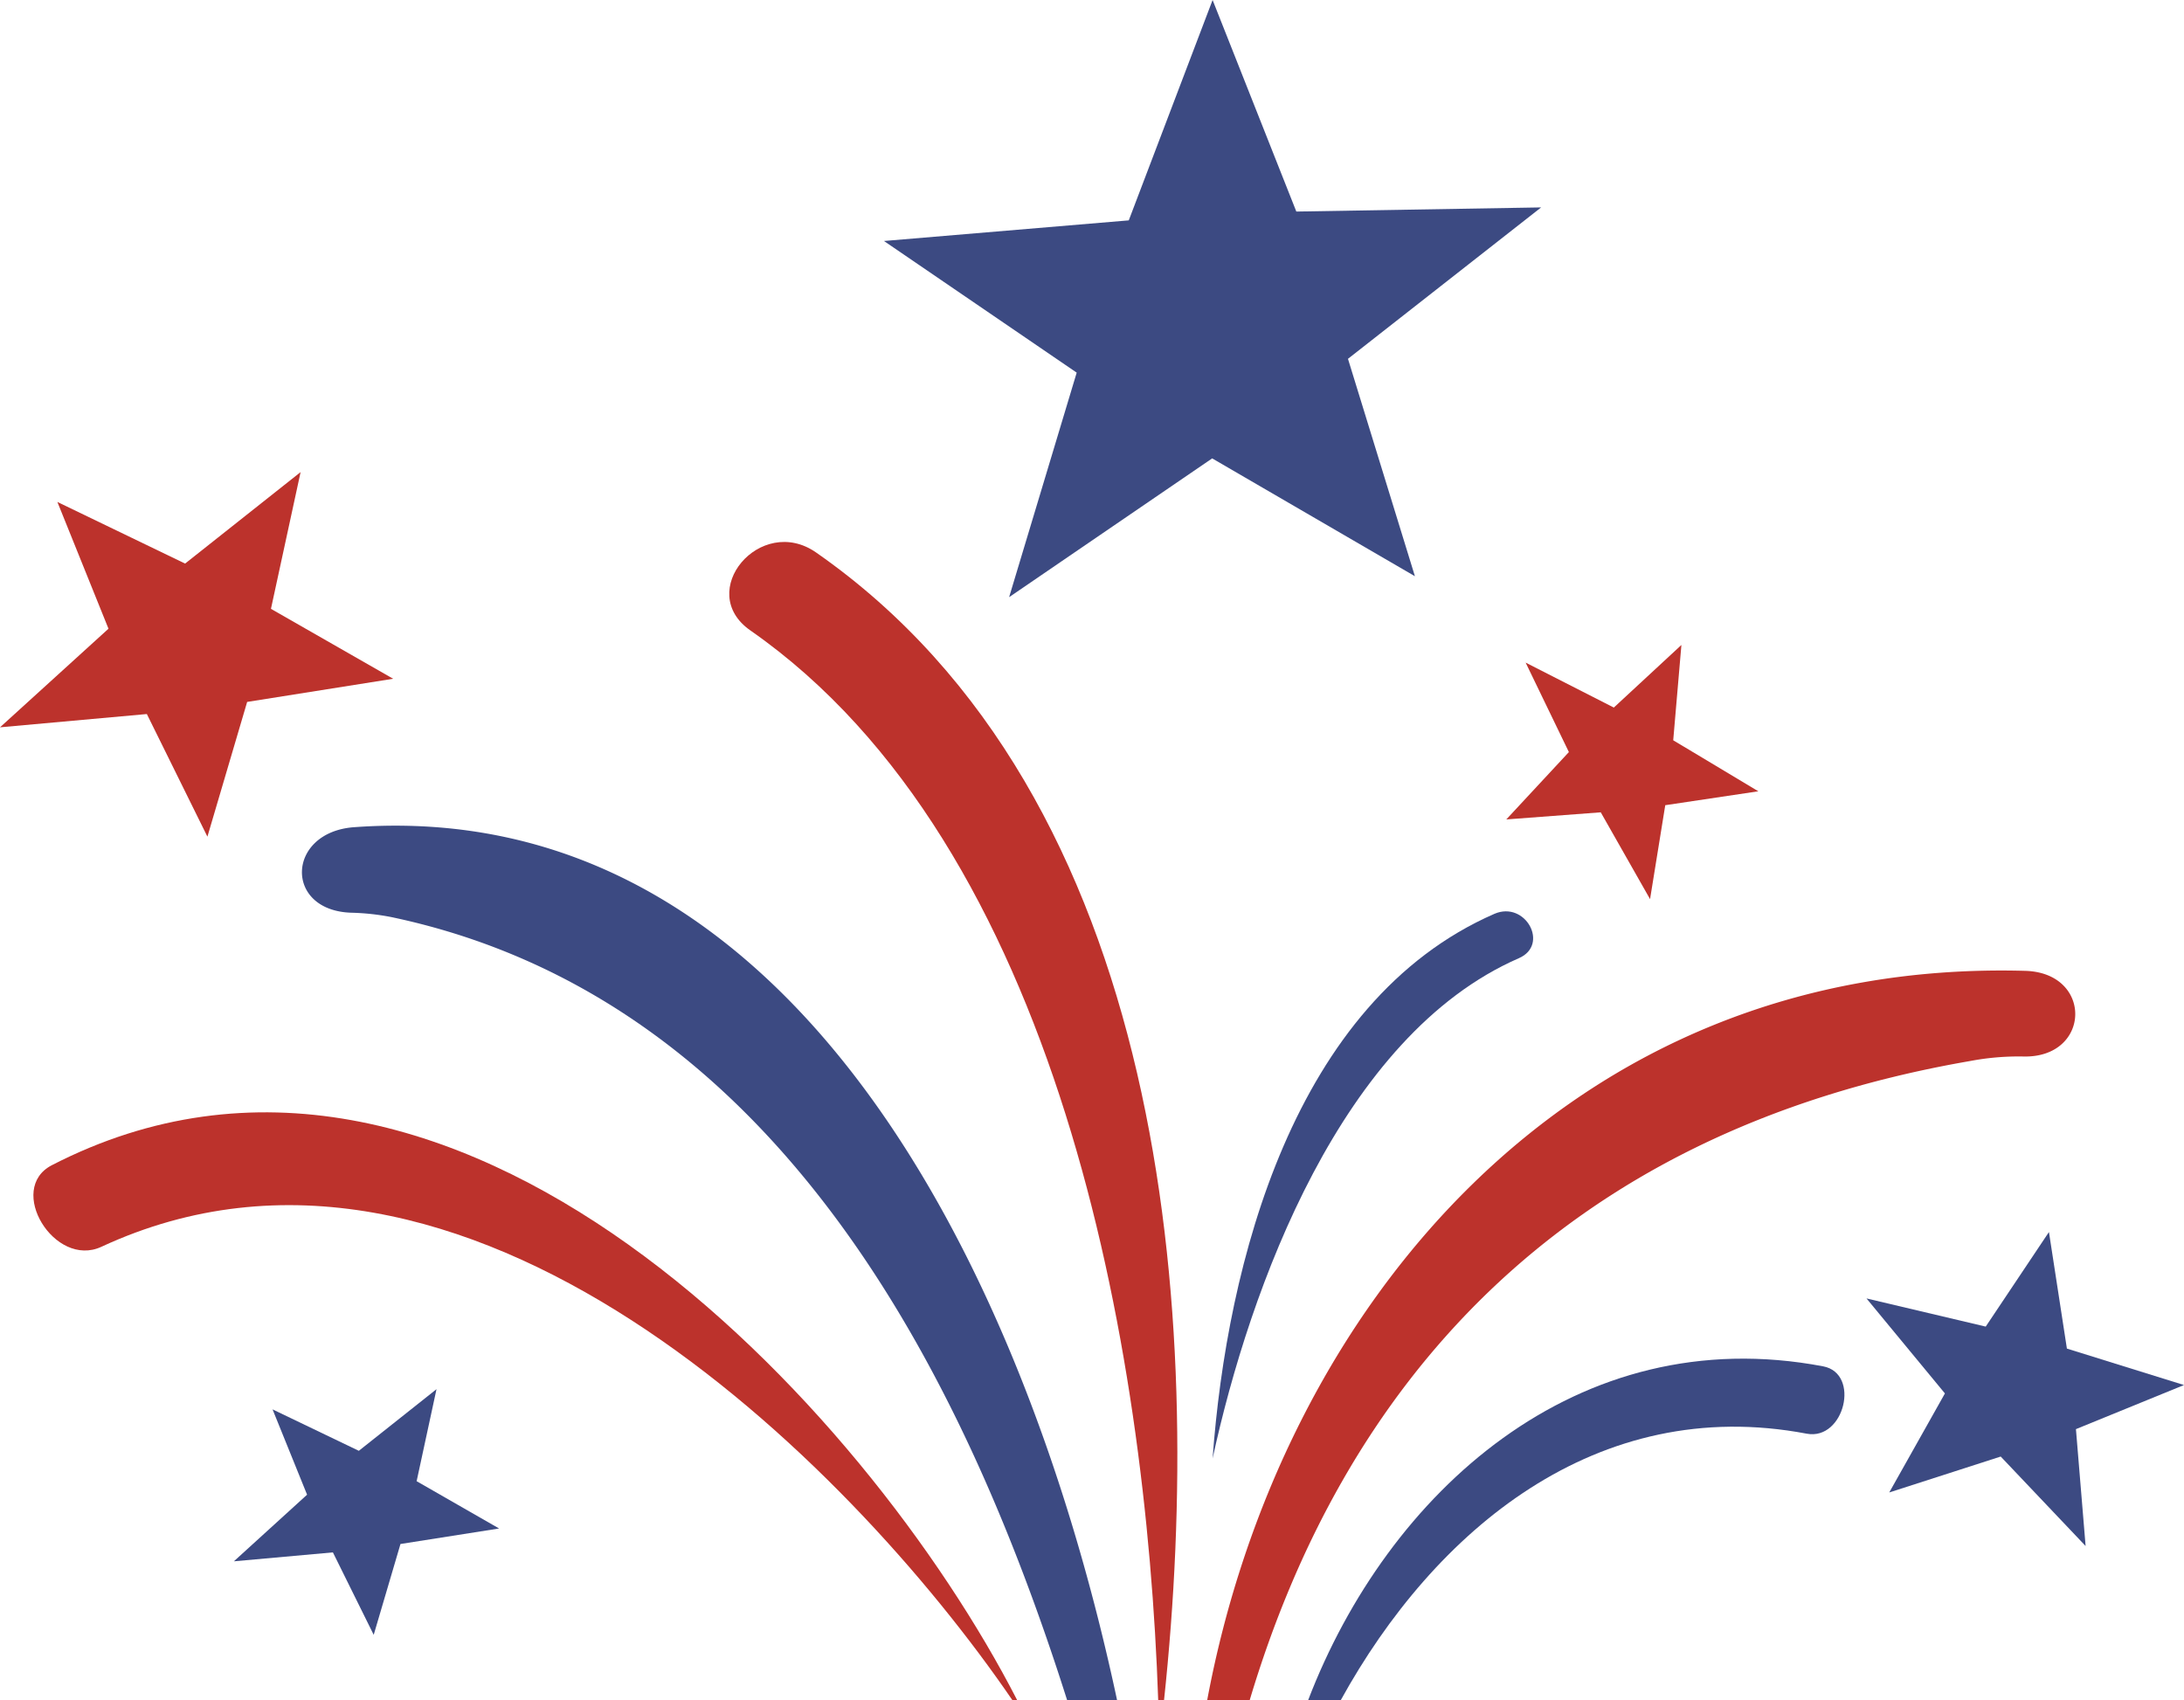
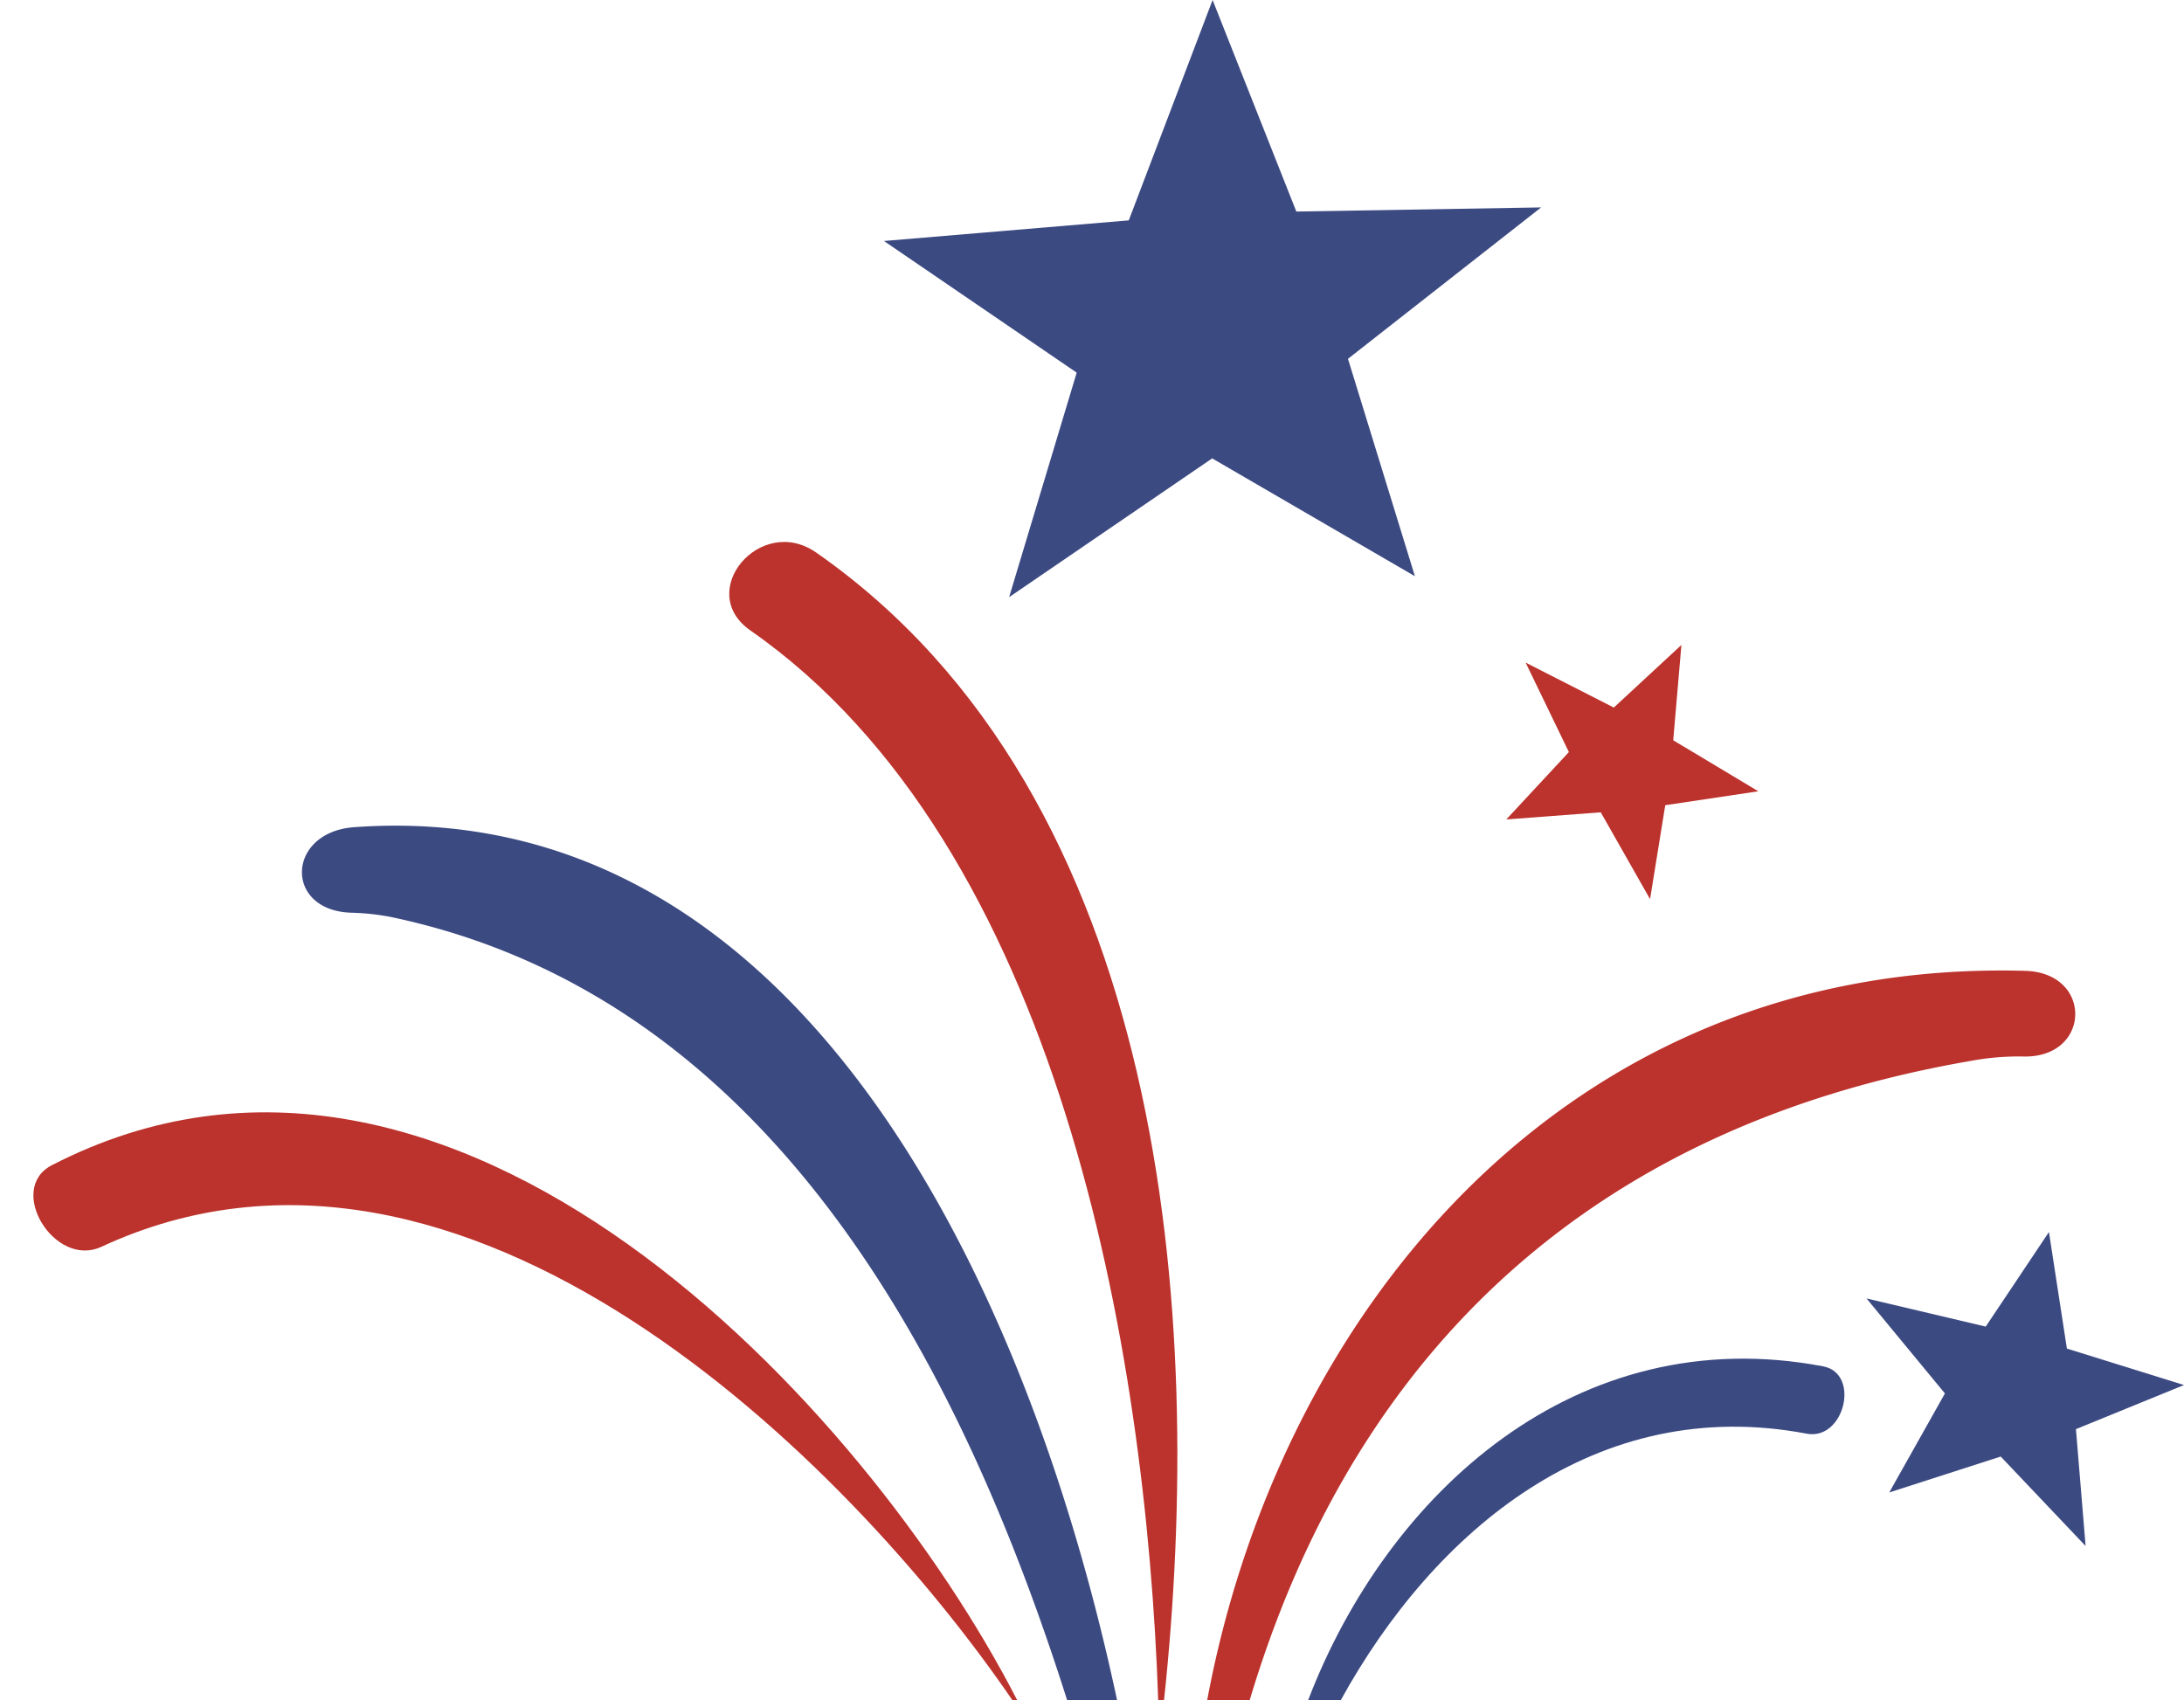
<svg xmlns="http://www.w3.org/2000/svg" viewBox="0 0 205.54 160.01">
  <defs>
    <style>.cls-1{fill:#3c4a82;}.cls-2{fill:#bc322c;}</style>
  </defs>
  <g data-sanitized-data-name="Layer 2" data-name="Layer 2" id="Layer_2">
    <g data-sanitized-data-name="Layer 1" data-name="Layer 1" id="Layer_1-2">
-       <path d="M140.65,86c-18.93,8.26-25.2,33-26.53,51.26,3.5-16.09,12.12-39.8,28.82-47.08C145.85,88.92,143.56,84.75,140.65,86Z" class="cls-1" />
      <polygon points="94.97 56.2 114.08 43.14 133.16 54.23 126.86 33.77 145.04 19.52 122 19.91 114.12 0 106.23 20.74 83.19 22.68 101.33 35.07 94.97 56.2" class="cls-1" />
      <polygon points="194.52 126.92 192.83 115.95 186.88 124.85 175.66 122.2 183.04 131.14 177.8 140.46 188.29 137.08 196.28 145.5 195.37 134.5 205.54 130.35 194.52 126.92" class="cls-1" />
-       <polygon points="41.08 130.74 33.77 136.54 25.65 132.64 28.9 140.67 22.01 146.94 31.33 146.1 35.17 153.86 37.69 145.31 46.97 143.85 39.21 139.4 41.08 130.74" class="cls-1" />
-       <polygon points="13.82 67.2 19.52 78.74 23.26 66.06 37 63.88 25.5 57.3 28.29 44.43 17.42 53.04 5.4 47.24 10.21 59.17 0 68.45 13.82 67.2" class="cls-2" />
      <polygon points="147.65 70.78 141.76 77.12 150.65 76.45 155.29 84.62 156.72 75.78 165.48 74.47 157.47 69.67 158.24 60.7 151.88 66.59 143.58 62.36 147.65 70.78" class="cls-2" />
      <path d="M4.88,109.66c-4.32,2.23.25,9.72,4.66,7.68,34.15-15.85,70.23,20,85.74,42.67h.45C81.5,132.31,42.7,90.18,4.88,109.66Z" class="cls-2" />
      <path d="M76.81,52c-5.24-3.66-11.44,3.69-6.18,7.34C99.65,79.58,107.86,126.86,109,160h.55C113.43,123.62,109.81,75,76.81,52Z" class="cls-2" />
      <path d="M33.32,77.85c-6.38.47-6.62,7.88-.22,8.05a22.2,22.2,0,0,1,3.78.42c36,7.61,53.7,42.63,63.55,73.69h4.7C96.52,119.62,74.64,74.85,33.32,77.85Z" class="cls-1" />
      <path d="M171.58,128.59c-23.18-4.4-41,11.92-48.47,31.42h3.07c8.82-16,24.11-28.84,43.86-25.08C173.58,135.59,175.11,129.26,171.58,128.59Z" class="cls-1" />
      <path d="M185.39,99.86a24.42,24.42,0,0,1,5-.43c6.4.18,6.63-7.87.22-8.06-43.15-1.2-70.17,32.07-77,68.64h4C126.33,130.84,146.4,106.61,185.39,99.86Z" class="cls-2" />
    </g>
  </g>
</svg>